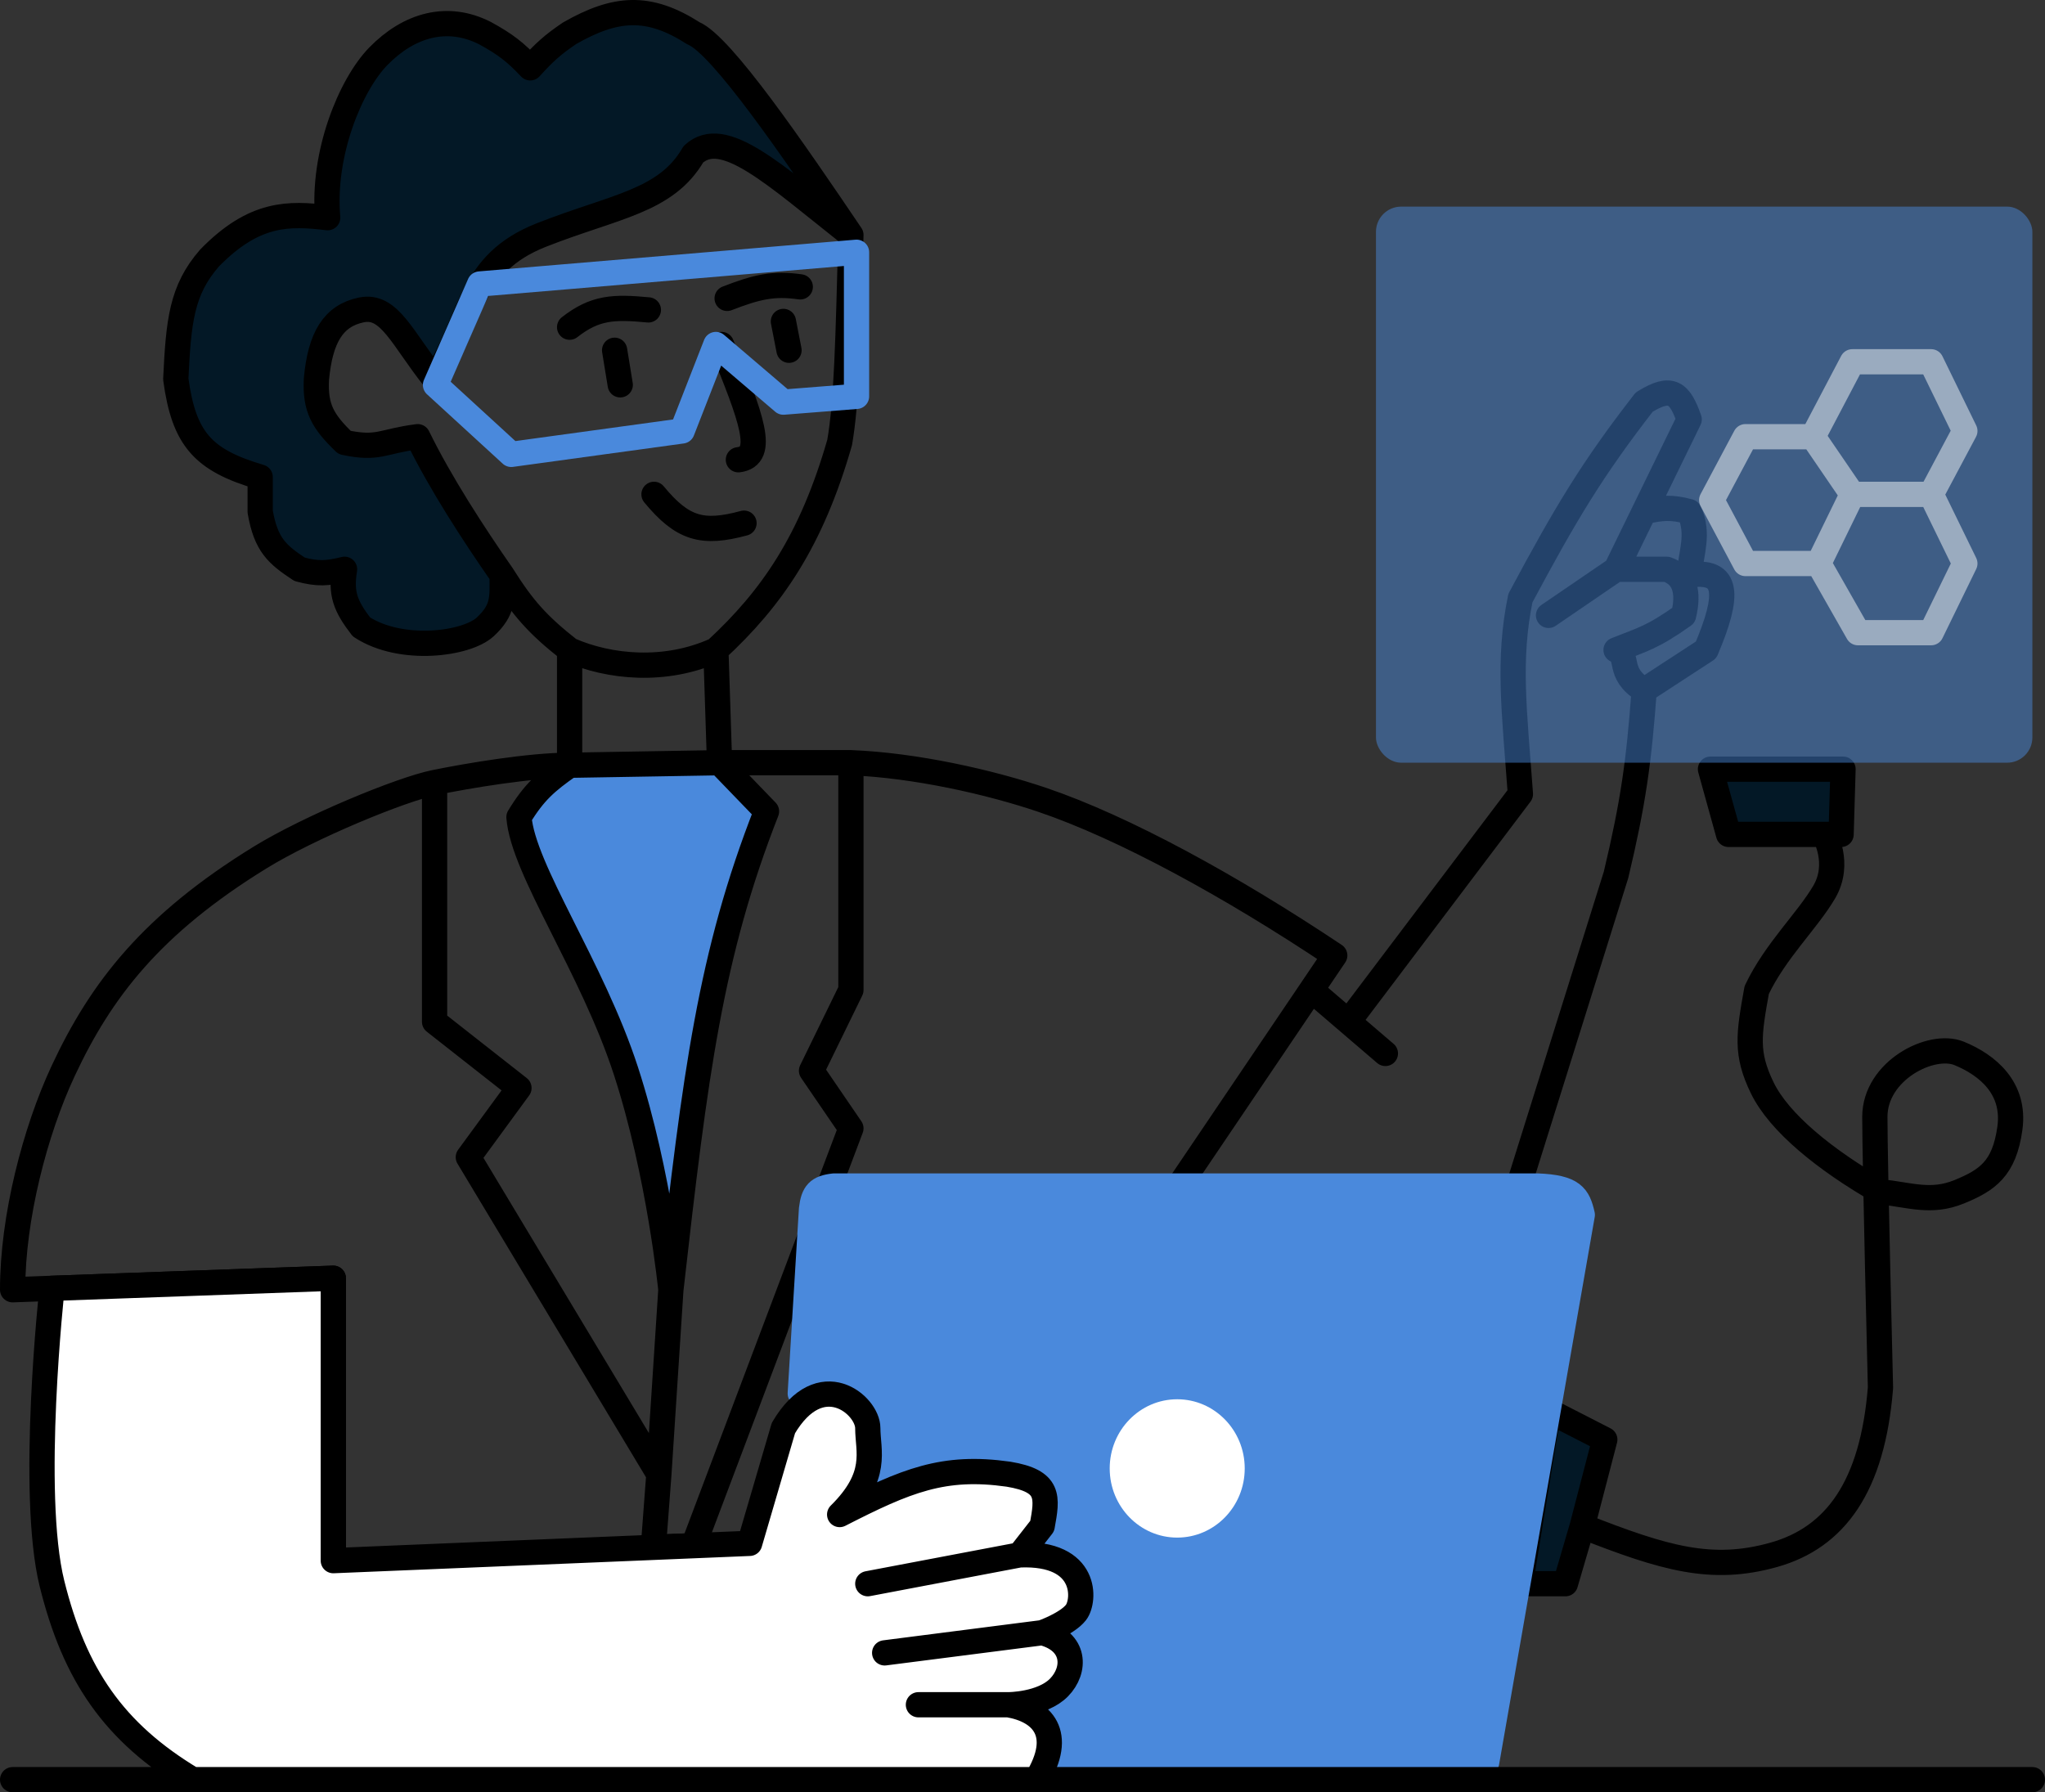
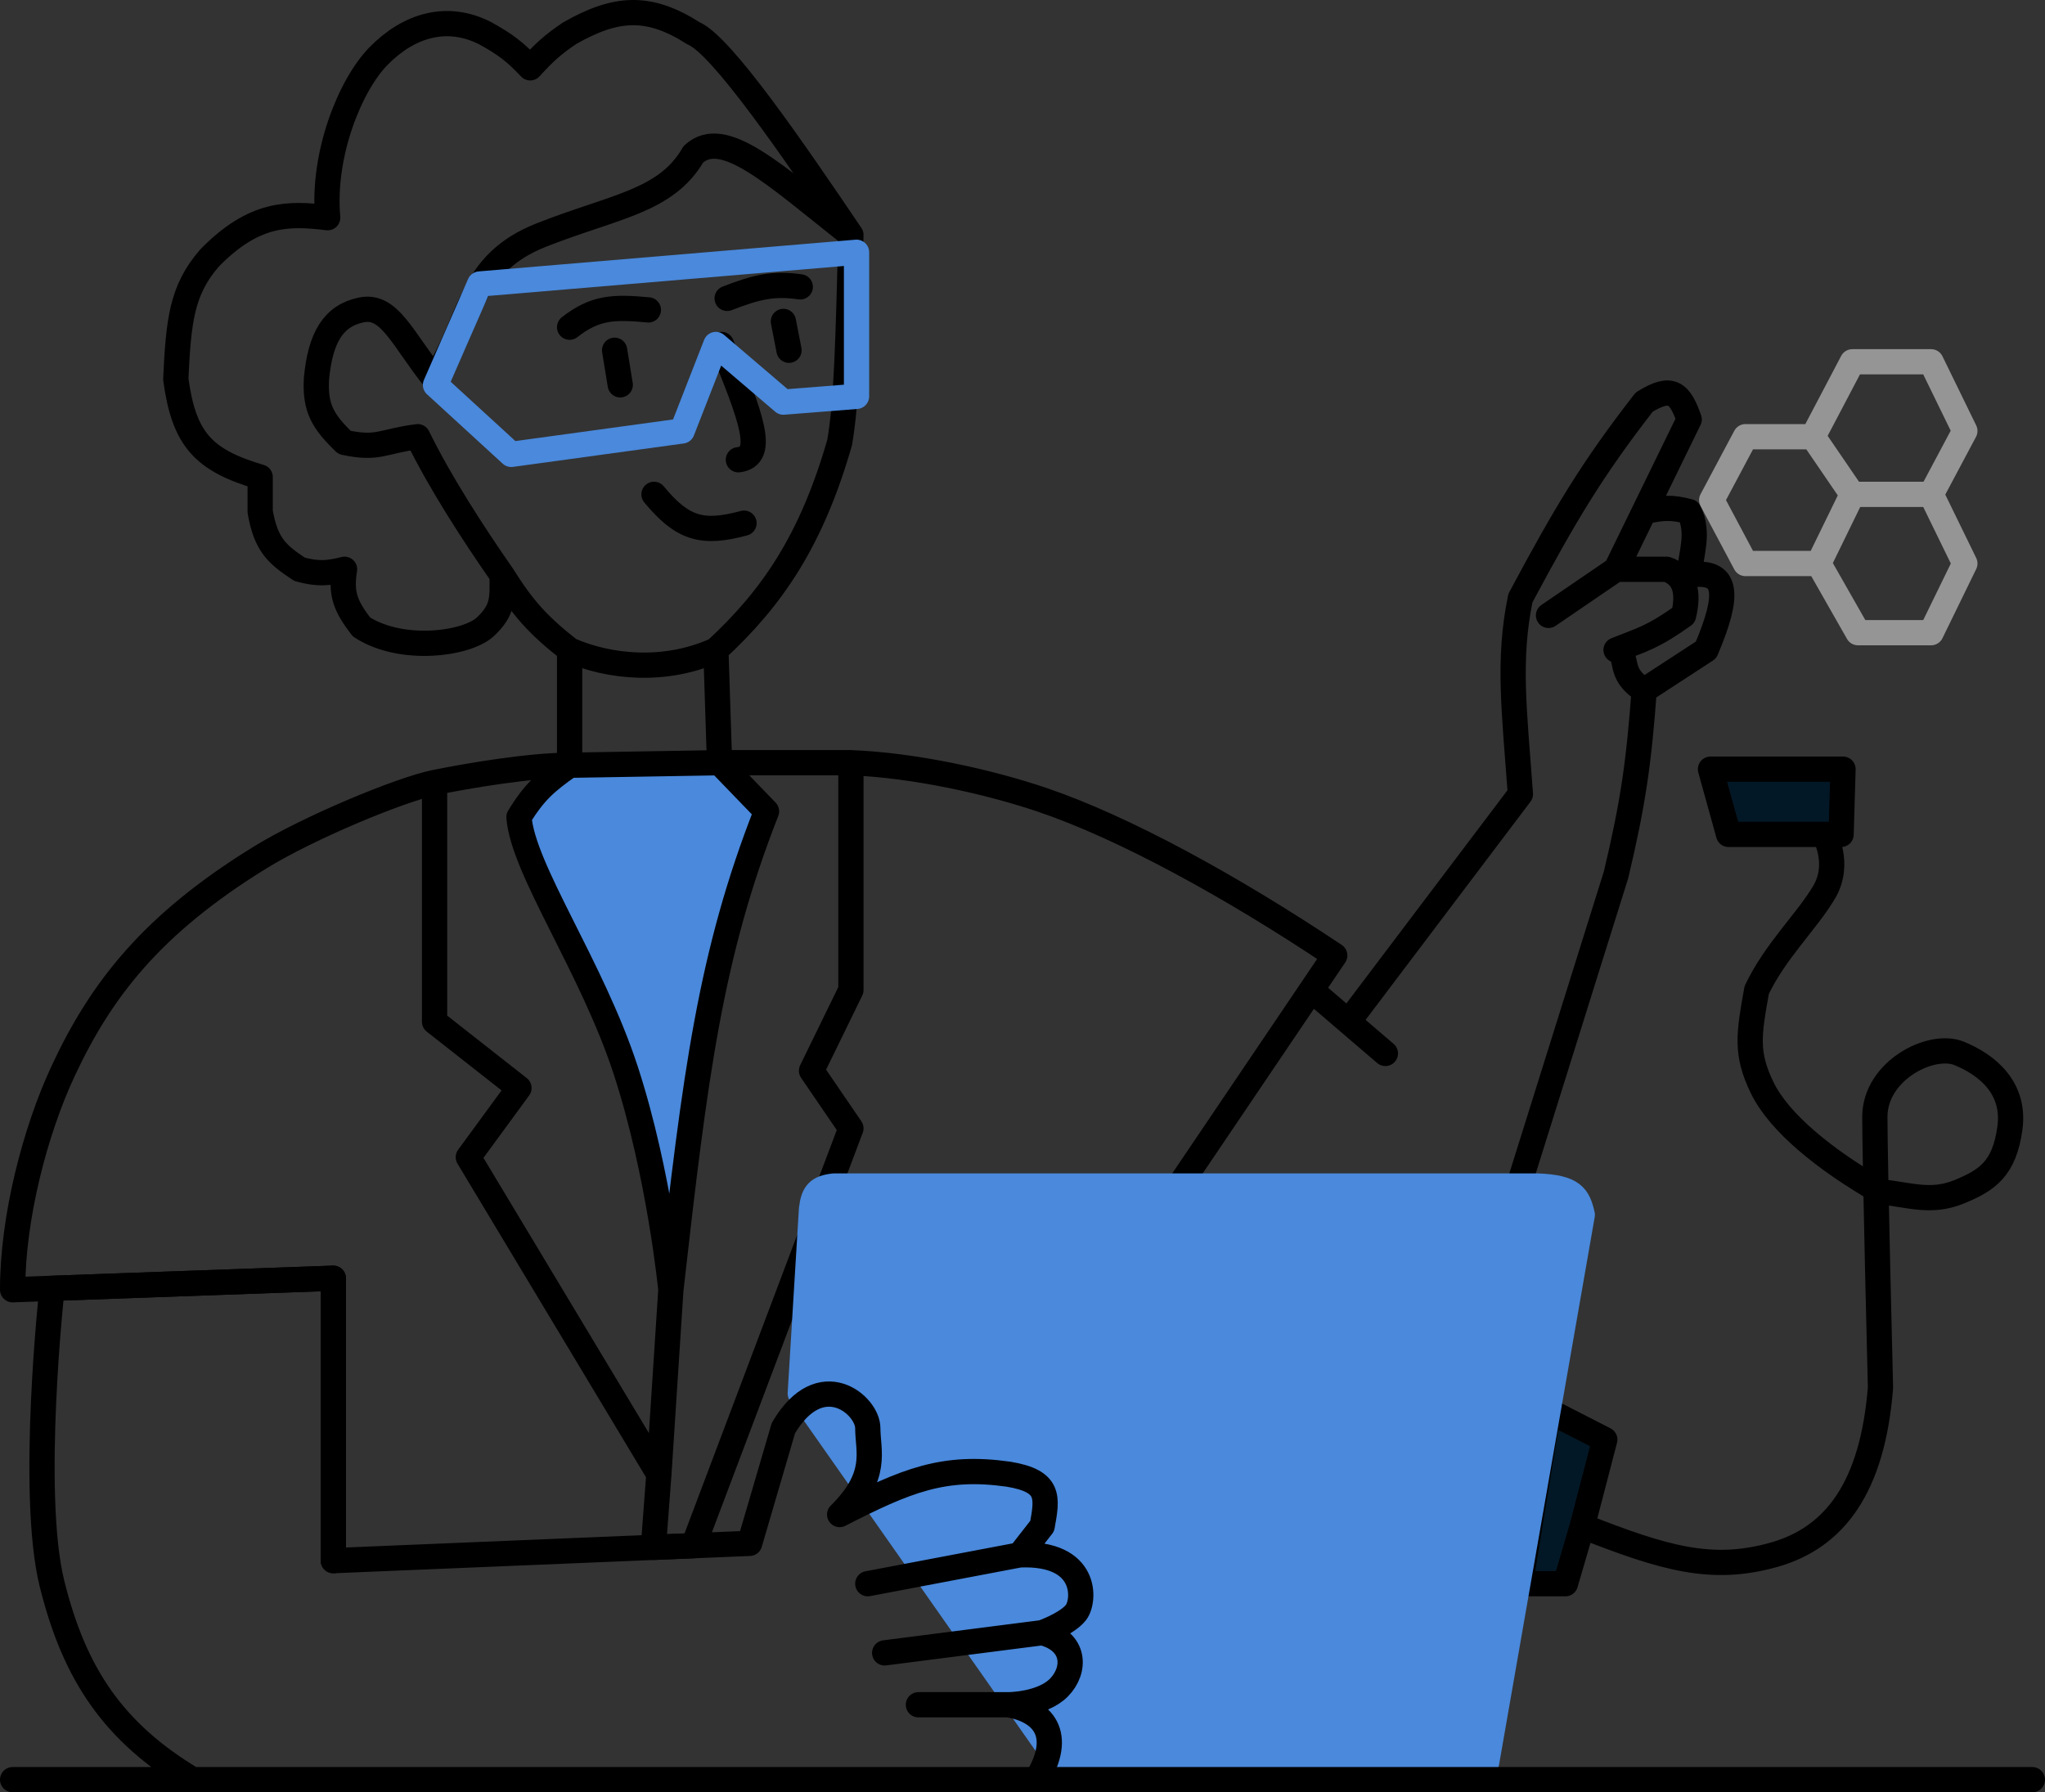
<svg xmlns="http://www.w3.org/2000/svg" width="162" height="142" viewBox="0 0 162 142" fill="none">
  <rect x="0" y="0" width="162" height="142" fill="#333333" stroke="none" />
-   <path d="M33.089 34.599C30.254 34.957 29.999 35.632 27.295 35.056C25.57 33.389 24.948 32.336 25.067 30.033C25.368 26.744 26.404 25.01 28.632 24.553C30.861 24.096 31.862 26.827 34.426 30.033C37.493 25.129 37.1 20.9 42.894 18.617C48.688 16.333 52.76 15.974 54.928 12.223C57.305 10.023 61.289 13.778 67.407 18.617C62.907 11.96 57.156 3.547 54.928 2.634C51.362 0.35 48.753 0.563 45.123 2.634C43.724 3.578 43.072 4.2 42.003 5.374C40.828 4.127 40.053 3.522 38.437 2.634C35.419 1.09 32.383 1.987 29.969 4.46C27.741 6.744 25.513 12.223 25.958 17.247C22.892 16.884 20.164 16.79 16.599 20.443C14.375 22.994 14.144 25.453 13.925 30.033C14.573 34.81 16.093 36.46 20.61 37.796V40.536C21.071 43.193 21.973 43.941 23.73 45.103C25.188 45.499 25.958 45.432 27.295 45.103C26.98 47.016 27.346 48.004 28.632 49.669C31.789 51.728 36.957 51.039 38.437 49.669C39.917 48.299 39.791 47.348 39.774 45.559C37.546 42.363 34.872 38.253 33.089 34.599Z" fill="#031826" />
  <path d="M57 60.428L45.123 60.629C43.259 61.929 42.313 62.76 41.111 64.739C41.433 68.896 46.905 76.612 49.579 84.832C52.254 93.052 53.145 102.184 53.145 102.184C55.083 85.015 56.274 75.632 60.721 64.282L57 60.428Z" fill="#4A89DC" />
  <path d="M125.345 120.907L127.128 114.057L122.671 111.774L120.443 125.474H124.008L125.345 120.907Z" fill="#031826" />
  <path d="M146 60.94H135.5L136.933 66.109H144.51H145.847L146 60.94Z" fill="#031826" />
  <path d="M67.407 18.617C67.185 26.957 67.074 31.842 66.515 35.056C64.287 42.819 61.167 47.386 56.71 51.496M67.407 18.617C62.907 11.96 57.156 3.547 54.928 2.634C51.362 0.35 48.753 0.563 45.123 2.634C43.724 3.578 43.072 4.2 42.003 5.374C40.828 4.127 40.053 3.522 38.437 2.634C35.419 1.09 32.383 1.987 29.969 4.46C27.741 6.744 25.513 12.223 25.958 17.247C22.892 16.884 20.164 16.79 16.599 20.443C14.375 22.994 14.144 25.453 13.925 30.033C14.573 34.81 16.093 36.46 20.61 37.796V40.536C21.071 43.193 21.973 43.941 23.73 45.103C25.188 45.499 25.958 45.432 27.295 45.103C26.98 47.016 27.346 48.004 28.632 49.669C31.789 51.728 36.957 51.039 38.437 49.669C39.917 48.299 39.791 47.348 39.774 45.559M67.407 18.617C61.289 13.778 57.305 10.023 54.928 12.223C52.76 15.974 48.688 16.333 42.894 18.617C37.1 20.9 37.493 25.129 34.426 30.033C31.862 26.827 30.861 24.096 28.632 24.553C26.404 25.01 25.368 26.744 25.067 30.033C24.948 32.336 25.57 33.389 27.295 35.056C29.999 35.632 30.254 34.957 33.089 34.599C34.872 38.253 37.546 42.363 39.774 45.559M56.71 51.496C52.699 53.322 48.242 52.866 45.123 51.496M56.71 51.496L57 60.428M45.123 51.496V60.629M45.123 51.496C42.592 49.504 41.433 48.197 39.774 45.559M45.123 60.629L57 60.428M45.123 60.629C43.259 61.929 42.313 62.76 41.111 64.739C41.433 68.896 46.905 76.612 49.579 84.832C52.254 93.052 53.145 102.184 53.145 102.184M45.123 60.629C42 60.629 37.1 61.453 34.426 61.999M57 60.428C60 60.428 63.841 60.428 67.407 60.428M57 60.428L60.721 64.282C56.274 75.632 55.083 85.015 53.145 102.184M53.145 102.184L52.194 116.797M67.407 60.428V78.438L64.287 84.832L67.407 89.398L54.928 122.462L51.758 122.594L52.194 116.797M67.407 60.428C72.5 60.629 78.4 61.959 82.56 63.369C89 65.551 97.5 70.196 105.735 75.698L103.884 78.438M93.702 93.508L103.884 78.438M103.884 78.438L106.815 80.95M109.747 83.462L106.815 80.95M106.815 80.95L120.443 62.912C119.963 56.303 119.431 52.3 120.443 47.386C124.031 40.674 126.134 37.158 130.248 31.86C132.423 30.504 133.071 31.125 133.813 33.23L130.248 40.536M128.02 45.103L122.671 48.756M128.02 45.103L130.248 40.536M128.02 45.103H132.031C133.485 45.6 133.813 46.929 133.368 48.756C130.872 50.529 130.098 50.664 128.02 51.496C129.16 51.987 128.02 53.322 130.248 54.692M130.248 54.692L135.15 51.496C137.025 47.08 136.933 45.103 133.813 45.559C133.968 43.751 134.629 42.272 133.813 40.536C132.421 40.157 131.64 40.224 130.248 40.536M130.248 54.692C129.826 60.404 129.378 63.603 128.02 69.305L120.443 93.508M34.426 61.999V80.95L41.111 86.201L37.1 91.681L52.194 116.797M34.426 61.999C31.752 62.545 24.5 65.541 20.61 67.935C12 73.236 8 78.438 5.011 84.832C2.766 89.634 0.993 96.5 1 102.184L4.12 102.072L26.404 101.271V123.647M45.123 25.923C47.135 24.35 48.599 24.291 51.362 24.553M57.602 23.64C59.968 22.727 61.255 22.426 63.396 22.727M48.688 27.75L49.134 30.489M62.059 25.466L62.504 27.75M51.808 39.166C54.062 41.893 55.632 42.347 58.939 41.449M57.156 27.293C59.525 33.092 60.703 36.162 58.493 36.426M144.51 66.109H145.847L146 60.94H135.5L136.933 66.109H144.51ZM144.51 66.109C144.51 66.109 145.847 68.392 144.51 70.675C143.173 72.958 140.646 75.321 139.162 78.438C138.531 81.963 138.27 83.462 139.607 86.201C140.944 88.941 144.542 91.88 148.967 94.421C151.299 94.669 152.978 95.335 155.206 94.421C157.435 93.508 158.772 92.594 159.217 89.398C159.663 86.202 157.435 84.375 155.206 83.462C152.978 82.548 148.521 84.832 148.521 88.485C148.521 92.138 148.967 109.947 148.967 109.947C148.341 117.768 145.401 121.82 140.499 123.19C135.596 124.56 131.878 123.48 125.345 120.907M125.345 120.907L127.128 114.057L122.671 111.774L120.443 125.474H124.008L125.345 120.907Z" stroke="black" stroke-width="2" stroke-linecap="round" stroke-linejoin="round" />
  <path d="M64.287 95.791L63.395 110.404L83.897 139.63H117.769L125.345 96.248C125.011 94.781 124.608 94.075 121.78 93.965H66.07C64.815 94.103 64.435 94.517 64.287 95.791Z" fill="#4A89DC" stroke="#4A89DC" stroke-width="2" stroke-linejoin="round" />
-   <path d="M51.758 122.594L54.928 122.462L59.384 122.277L62.059 113.144C65.009 108.127 68.744 111.318 68.744 113.144C68.744 114.971 69.63 116.92 66.515 119.994C71.796 117.292 74.744 116.068 79.886 116.797C83.204 117.344 82.973 118.623 82.561 120.899L82.56 120.907L80.777 123.19C86.215 122.968 85.95 126.844 85.234 127.757C84.518 128.67 82.56 129.355 82.56 129.355C85.234 130.04 85.234 132.323 83.897 133.693C82.56 135.064 79.886 135.064 79.886 135.064C82.56 135.52 84.343 137.347 82.114 141H15.262C8.994 137.243 5.902 132.663 4.12 125.474C2.337 118.284 4.12 102.072 4.12 102.072L26.404 101.271V123.647L51.758 122.594Z" fill="white" />
  <path d="M26.404 123.647V101.271L4.12 102.072C4.12 102.072 2.337 118.284 4.12 125.474C5.902 132.663 8.994 137.243 15.262 141H82.114C84.343 137.347 82.56 135.52 79.886 135.064M26.404 123.647L59.384 122.277M26.404 123.647L51.758 122.594L54.928 122.462L59.384 122.277M59.384 122.277L62.059 113.144C65.009 108.127 68.744 111.318 68.744 113.144C68.744 114.971 69.63 116.92 66.515 119.994C71.796 117.292 74.744 116.068 79.886 116.797C83.204 117.344 82.973 118.623 82.561 120.899M82.56 120.907L80.777 123.19M82.56 120.907L82.561 120.899M82.56 120.907C82.56 120.905 82.561 120.902 82.561 120.899M68.744 125.474L80.777 123.19M80.777 123.19C86.215 122.968 85.95 126.844 85.234 127.757C84.518 128.67 82.56 129.355 82.56 129.355M70.081 130.954L82.56 129.355M82.56 129.355C85.234 130.04 85.234 132.323 83.897 133.693C82.56 135.064 79.886 135.064 79.886 135.064M72.755 135.064H79.886M1 141H161" stroke="black" stroke-width="2" stroke-linecap="round" stroke-linejoin="round" />
  <path d="M67.852 19.986L38 22.5L34.5 30.5L40.5 36L54.036 34.143L56.71 27.293L62.059 31.86L67.852 31.403V19.986Z" stroke="#4A89DC" stroke-width="2" stroke-linejoin="round" />
-   <rect x="109" y="16.369" width="52" height="44.059" rx="2" fill="#4A89DC" fill-opacity="0.48" />
-   <ellipse cx="93.256" cy="116.341" rx="5.348" ry="5.48" fill="white" />
  <path d="M143.618 34.599H138.27L135.596 39.623L138.27 44.646H144.064M143.618 34.599L146.738 39.166M143.618 34.599L146.738 28.663H152.978L155.652 34.143L152.978 39.166M146.738 39.166L144.064 44.646M146.738 39.166H152.978M144.064 44.646L147.184 50.126H152.978L155.652 44.646L152.978 39.166" stroke="white" stroke-opacity="0.48" stroke-width="2" stroke-linejoin="round" />
</svg>